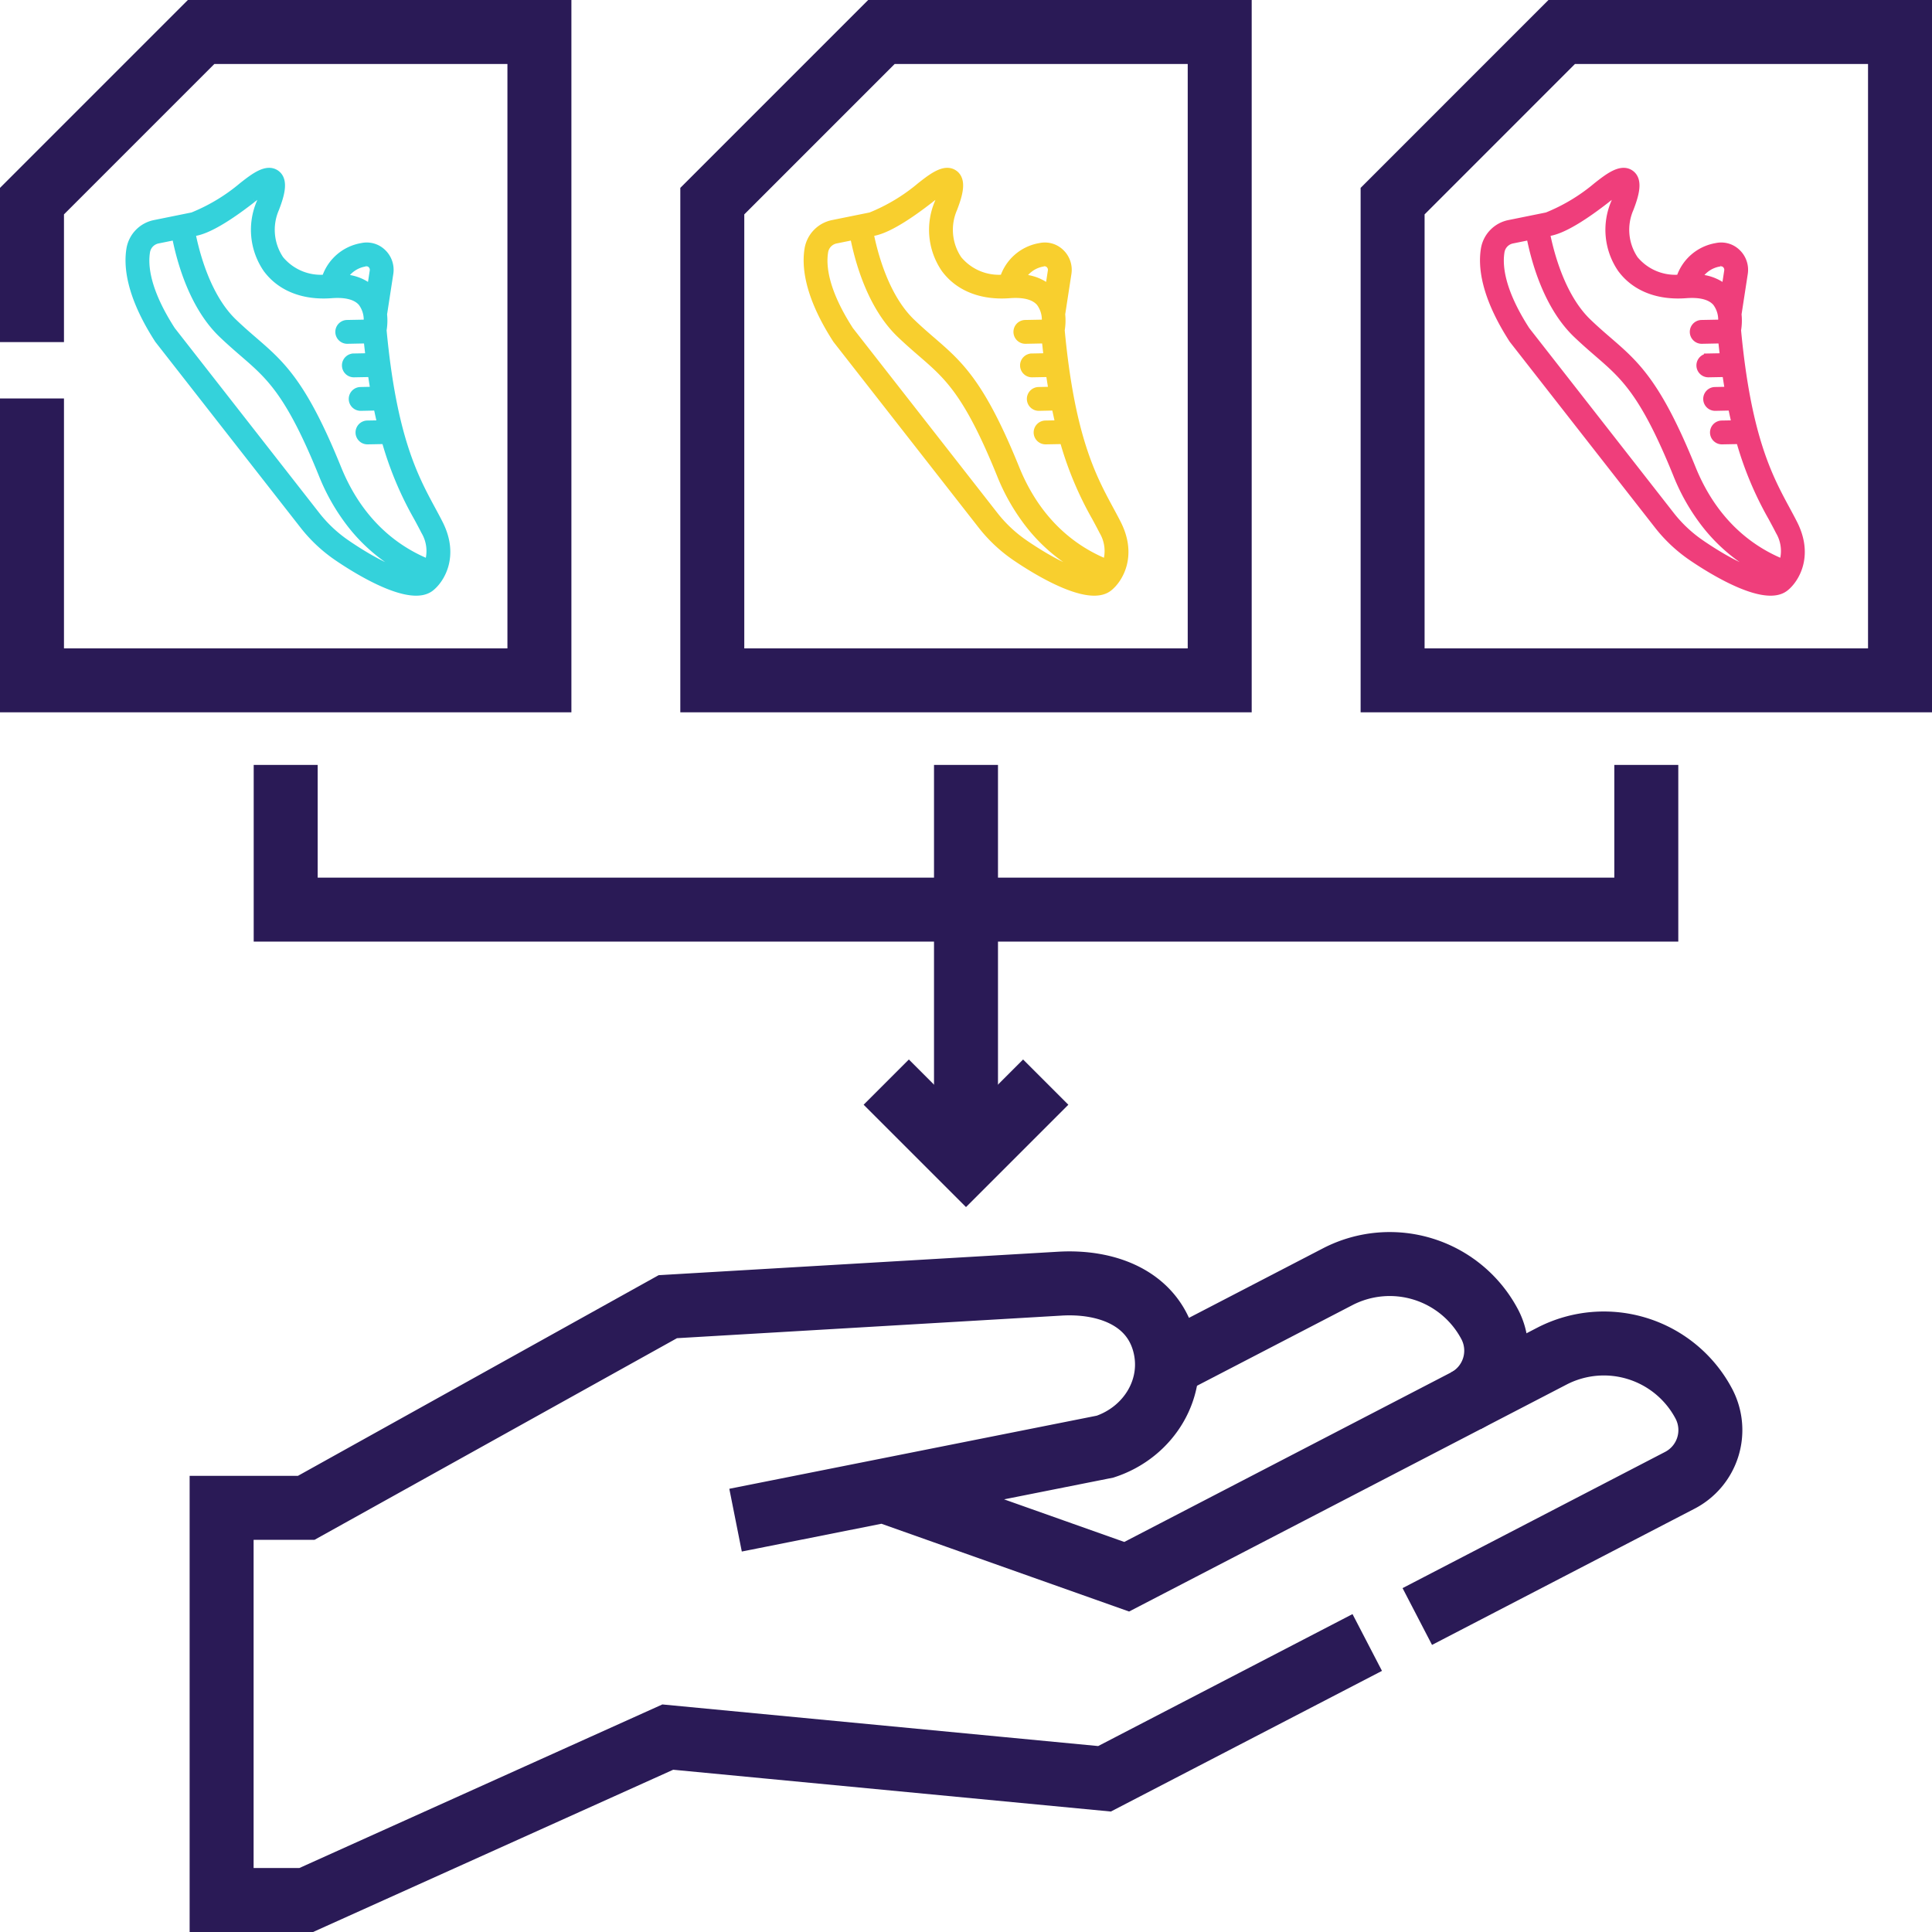
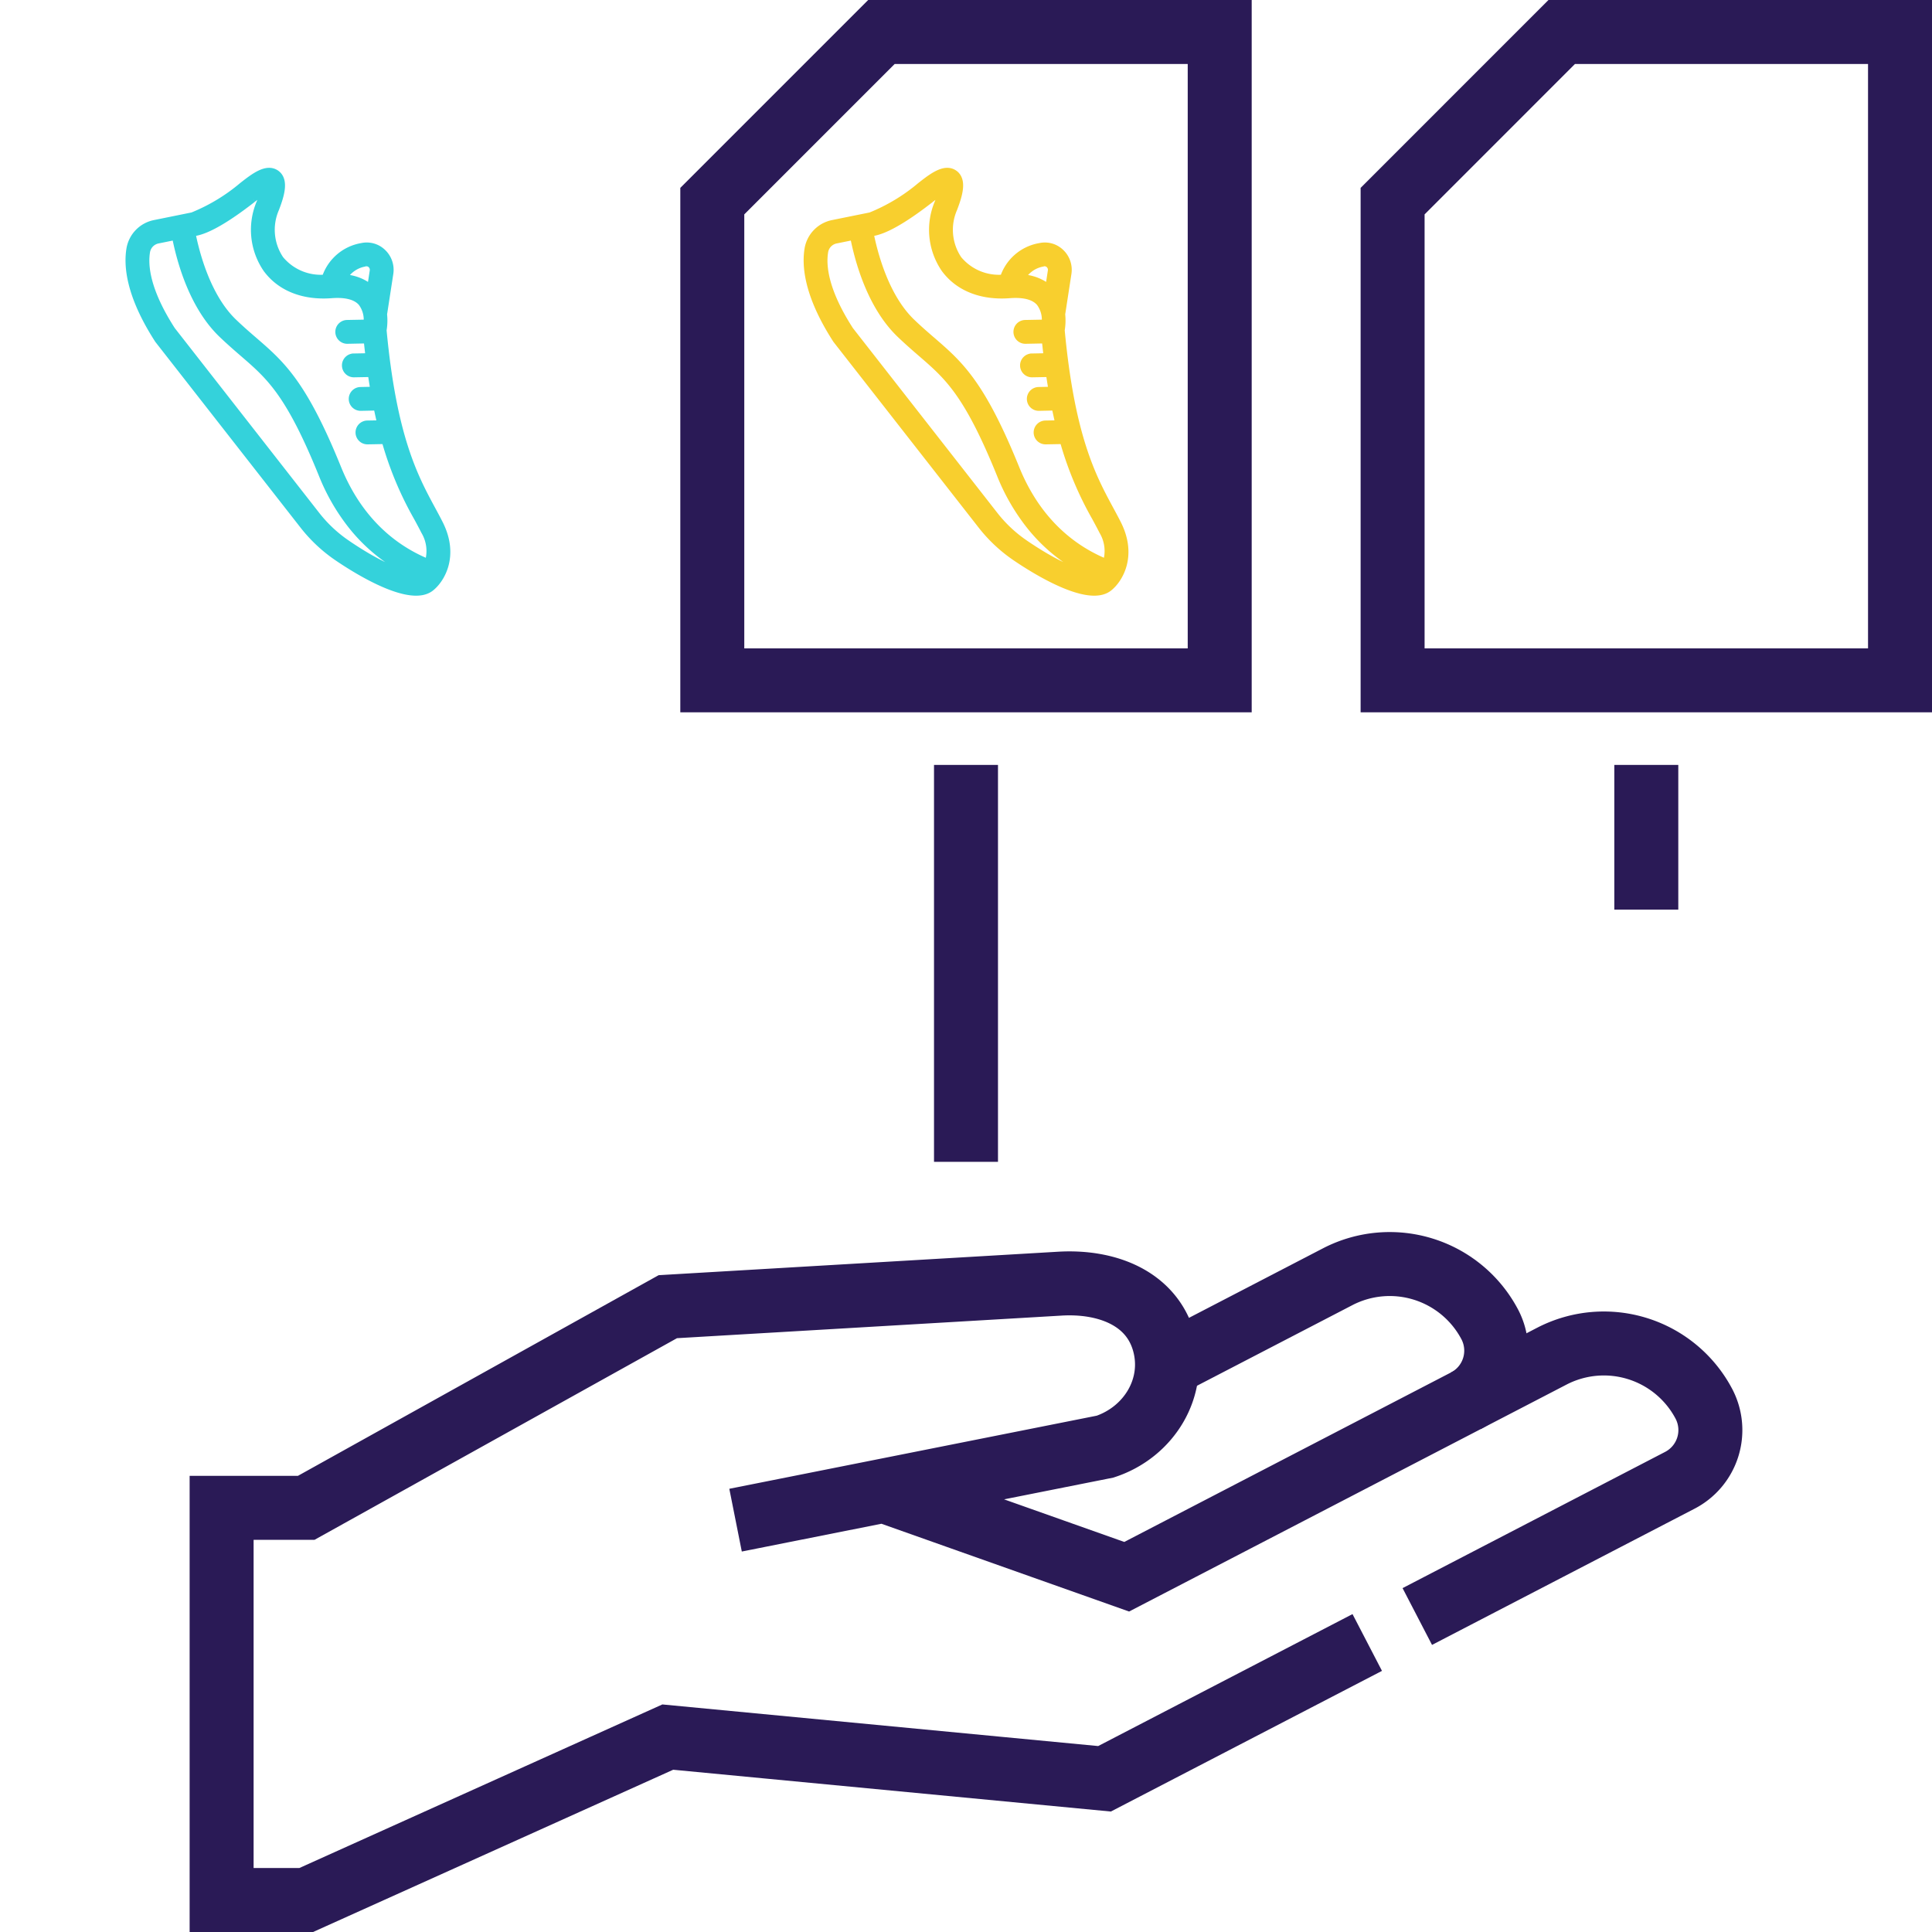
<svg xmlns="http://www.w3.org/2000/svg" width="453" height="453" viewBox="0 0 453 453">
  <g id="Group_4347" data-name="Group 4347" transform="translate(-1078.5 -10187.5)">
    <g id="Group_4338" data-name="Group 4338" transform="translate(-2)">
      <g id="data-collection" transform="translate(1080.5 10187.5)">
        <path id="Path_35719" data-name="Path 35719" d="M213.222,389.044l56.944,20.181,99.741-51.746a26.516,26.516,0,0,1,35.645,11.293,13.259,13.259,0,0,1-5.647,17.821l-61.6,31.96m-11.735,6.089-61.6,31.96-102.407-9.778-84.774,38.2H57.952V393.074h19.83l84.79-47.167,91.923-5.4c10.887-.64,21.493,3.292,24.413,13.8s-3.449,20.982-13.8,24.413l-86.651,17.24" transform="translate(-5.989 -39.525)" fill="none" stroke="#2a1a56" stroke-width="15" fill-rule="evenodd" />
        <path id="Path_35720" data-name="Path 35720" d="M309.474,359.034l40.083-20.795A26.516,26.516,0,0,1,385.2,349.532a13.259,13.259,0,0,1-5.646,17.821" transform="translate(-35.848 -38.912)" fill="none" stroke="#2a1a56" stroke-width="15" fill-rule="evenodd" />
        <path id="Path_35721" data-name="Path 35721" d="M188.5,47.158,228.156,7.5h79.319V159.523H188.5Z" transform="translate(-21.487 0)" fill="none" stroke="#2a1a56" stroke-width="15" fill-rule="evenodd" />
        <path id="Path_35724" data-name="Path 35724" d="M369.5,47.158,409.155,7.5h79.319V159.523H369.5Z" transform="translate(-42.973 0)" fill="none" stroke="#2a1a56" stroke-width="15" fill-rule="evenodd" />
-         <path id="Path_35727" data-name="Path 35727" d="M7.5,80.206V47.158L47.158,7.5h79.319V159.523H7.5v-66.1" transform="translate(0 0)" fill="none" stroke="#2a1a56" stroke-width="15" fill-rule="evenodd" />
-         <path id="Path_35730" data-name="Path 35730" d="M272.176,286.89l-18.695,18.695-18.7-18.695" transform="translate(-26.982 -33.167)" fill="none" stroke="#2a1a56" stroke-width="15" fill-rule="evenodd" />
        <line id="Line_119" data-name="Line 119" y1="93.067" transform="translate(226.5 179.351)" fill="none" stroke="#2a1a56" stroke-width="15" />
-         <path id="Path_35731" data-name="Path 35731" d="M394.025,202.5v33.93H75V202.5" transform="translate(-8.013 -23.149)" fill="none" stroke="#2a1a56" stroke-width="15" fill-rule="evenodd" />
+         <path id="Path_35731" data-name="Path 35731" d="M394.025,202.5v33.93V202.5" transform="translate(-8.013 -23.149)" fill="none" stroke="#2a1a56" stroke-width="15" fill-rule="evenodd" />
      </g>
      <g id="Icons" transform="matrix(0.616, 0.788, -0.788, 0.616, 1165.205, 10205.877)">
        <path id="Path_35696" data-name="Path 35696" d="M97.178,41.719c-1.207-.242-2.444-.452-3.744-.671-8.427-1.434-18.925-3.2-40.244-16.868a13.543,13.543,0,0,0-2.89-2.4l-6.645-7.068a5.431,5.431,0,0,0-4.784-1.644,5.164,5.164,0,0,0-3.925,2.869,10.711,10.711,0,0,0,.6,11.242,12.5,12.5,0,0,1-10.206,5.777,12.519,12.519,0,0,1-10.148-6.539c-1.822-3.034-3.821-5.738-6.154-5.106-2.557.708-2.557,4.482-2.557,7.823A43.311,43.311,0,0,1,4.821,42.793L.767,50.9a7.15,7.15,0,0,0,1,7.923c2.709,3.016,8.5,6.844,20.849,7.959H77.749a35.378,35.378,0,0,0,10.71-1.635c5.641-1.789,19.119-6.781,19.119-12.709C107.577,49.453,105.4,43.365,97.178,41.719ZM38.17,17.507a1.614,1.614,0,0,1,1.243-.9,1.852,1.852,0,0,1,1.63.556l3.014,3.2a10.564,10.564,0,0,0-6.171,3.742,7.263,7.263,0,0,1,.285-6.605Zm-28.1,11.626a32.535,32.535,0,0,1,.149-3.634,21.169,21.169,0,0,1,1.9,2.765,16.074,16.074,0,0,0,13.139,8.276h.333c5.214,0,10.014-2.9,13.551-8.21,1.922-2.883,3.934-4.395,5.983-4.482A6.853,6.853,0,0,1,49.9,25.955L46.974,29.85A1.793,1.793,0,0,0,49.843,32l2.9-3.867q1.893,1.192,3.683,2.266l-2.282,3.036a1.793,1.793,0,0,0,2.869,2.152l2.526-3.358c1.309.749,2.569,1.447,3.792,2.1l-2.015,2.691a1.793,1.793,0,1,0,2.869,2.152l2.37-3.166c1.379.692,2.7,1.32,3.966,1.9l-2.033,2.7a1.793,1.793,0,1,0,2.869,2.152l2.55-3.391a80.036,80.036,0,0,0,18.923,5.214c1.255.213,2.465.416,3.638.649a9.225,9.225,0,0,1,6.51,4.075c-6.6,3.85-16.963,7.152-30.769,3.2-20.7-5.917-27.286-4.615-35.628-2.971-1.963.389-3.993.789-6.354,1.126-8.556,1.226-18.278-3.014-22.7-5.268C7.677,44.662,10.069,42.887,10.069,29.133Zm77.3,32.6A31.761,31.761,0,0,1,77.749,63.2H22.783c-11.025-1-16.062-4.239-18.342-6.777A3.534,3.534,0,0,1,3.975,52.5l1.949-3.9c5.218,2.672,15.375,6.955,24.81,5.61,2.455-.359,4.533-.762,6.541-1.156,8.18-1.614,14.082-2.777,33.95,2.9A47.767,47.767,0,0,0,84.4,57.88a39.984,39.984,0,0,0,19.158-4.8c-1.741,2.772-7.6,5.929-16.189,8.657Z" transform="translate(-3.634 8.294)" fill="#34d2db" stroke="#34d2db" stroke-width="2" />
      </g>
      <g id="Icons-2" data-name="Icons" transform="matrix(0.616, 0.788, -0.788, 0.616, 1324.205, 10205.877)">
        <path id="Path_35696-2" data-name="Path 35696" d="M97.178,41.719c-1.207-.242-2.444-.452-3.744-.671-8.427-1.434-18.925-3.2-40.244-16.868a13.543,13.543,0,0,0-2.89-2.4l-6.645-7.068a5.431,5.431,0,0,0-4.784-1.644,5.164,5.164,0,0,0-3.925,2.869,10.711,10.711,0,0,0,.6,11.242,12.5,12.5,0,0,1-10.206,5.777,12.519,12.519,0,0,1-10.148-6.539c-1.822-3.034-3.821-5.738-6.154-5.106-2.557.708-2.557,4.482-2.557,7.823A43.311,43.311,0,0,1,4.821,42.793L.767,50.9a7.15,7.15,0,0,0,1,7.923c2.709,3.016,8.5,6.844,20.849,7.959H77.749a35.378,35.378,0,0,0,10.71-1.635c5.641-1.789,19.119-6.781,19.119-12.709C107.577,49.453,105.4,43.365,97.178,41.719ZM38.17,17.507a1.614,1.614,0,0,1,1.243-.9,1.852,1.852,0,0,1,1.63.556l3.014,3.2a10.564,10.564,0,0,0-6.171,3.742,7.263,7.263,0,0,1,.285-6.605Zm-28.1,11.626a32.535,32.535,0,0,1,.149-3.634,21.169,21.169,0,0,1,1.9,2.765,16.074,16.074,0,0,0,13.139,8.276h.333c5.214,0,10.014-2.9,13.551-8.21,1.922-2.883,3.934-4.395,5.983-4.482A6.853,6.853,0,0,1,49.9,25.955L46.974,29.85A1.793,1.793,0,0,0,49.843,32l2.9-3.867q1.893,1.192,3.683,2.266l-2.282,3.036a1.793,1.793,0,0,0,2.869,2.152l2.526-3.358c1.309.749,2.569,1.447,3.792,2.1l-2.015,2.691a1.793,1.793,0,1,0,2.869,2.152l2.37-3.166c1.379.692,2.7,1.32,3.966,1.9l-2.033,2.7a1.793,1.793,0,1,0,2.869,2.152l2.55-3.391a80.036,80.036,0,0,0,18.923,5.214c1.255.213,2.465.416,3.638.649a9.225,9.225,0,0,1,6.51,4.075c-6.6,3.85-16.963,7.152-30.769,3.2-20.7-5.917-27.286-4.615-35.628-2.971-1.963.389-3.993.789-6.354,1.126-8.556,1.226-18.278-3.014-22.7-5.268C7.677,44.662,10.069,42.887,10.069,29.133Zm77.3,32.6A31.761,31.761,0,0,1,77.749,63.2H22.783c-11.025-1-16.062-4.239-18.342-6.777A3.534,3.534,0,0,1,3.975,52.5l1.949-3.9c5.218,2.672,15.375,6.955,24.81,5.61,2.455-.359,4.533-.762,6.541-1.156,8.18-1.614,14.082-2.777,33.95,2.9A47.767,47.767,0,0,0,84.4,57.88a39.984,39.984,0,0,0,19.158-4.8c-1.741,2.772-7.6,5.929-16.189,8.657Z" transform="translate(-3.634 8.294)" fill="#f8cf2e" stroke="#f8cf2e" stroke-width="2" />
      </g>
      <g id="Icons-3" data-name="Icons" transform="matrix(0.616, 0.788, -0.788, 0.616, 1482.791, 10205.877)">
-         <path id="Path_35696-3" data-name="Path 35696" d="M97.178,41.719c-1.207-.242-2.444-.452-3.744-.671-8.427-1.434-18.925-3.2-40.244-16.868a13.543,13.543,0,0,0-2.89-2.4l-6.645-7.068a5.431,5.431,0,0,0-4.784-1.644,5.164,5.164,0,0,0-3.925,2.869,10.711,10.711,0,0,0,.6,11.242,12.5,12.5,0,0,1-10.206,5.777,12.519,12.519,0,0,1-10.148-6.539c-1.822-3.034-3.821-5.738-6.154-5.106-2.557.708-2.557,4.482-2.557,7.823A43.311,43.311,0,0,1,4.821,42.793L.767,50.9a7.15,7.15,0,0,0,1,7.923c2.709,3.016,8.5,6.844,20.849,7.959H77.749a35.378,35.378,0,0,0,10.71-1.635c5.641-1.789,19.119-6.781,19.119-12.709C107.577,49.453,105.4,43.365,97.178,41.719ZM38.17,17.507a1.614,1.614,0,0,1,1.243-.9,1.852,1.852,0,0,1,1.63.556l3.014,3.2a10.564,10.564,0,0,0-6.171,3.742,7.263,7.263,0,0,1,.285-6.605Zm-28.1,11.626a32.535,32.535,0,0,1,.149-3.634,21.169,21.169,0,0,1,1.9,2.765,16.074,16.074,0,0,0,13.139,8.276h.333c5.214,0,10.014-2.9,13.551-8.21,1.922-2.883,3.934-4.395,5.983-4.482A6.853,6.853,0,0,1,49.9,25.955L46.974,29.85A1.793,1.793,0,0,0,49.843,32l2.9-3.867q1.893,1.192,3.683,2.266l-2.282,3.036a1.793,1.793,0,0,0,2.869,2.152l2.526-3.358c1.309.749,2.569,1.447,3.792,2.1l-2.015,2.691a1.793,1.793,0,1,0,2.869,2.152l2.37-3.166c1.379.692,2.7,1.32,3.966,1.9l-2.033,2.7a1.793,1.793,0,1,0,2.869,2.152l2.55-3.391a80.036,80.036,0,0,0,18.923,5.214c1.255.213,2.465.416,3.638.649a9.225,9.225,0,0,1,6.51,4.075c-6.6,3.85-16.963,7.152-30.769,3.2-20.7-5.917-27.286-4.615-35.628-2.971-1.963.389-3.993.789-6.354,1.126-8.556,1.226-18.278-3.014-22.7-5.268C7.677,44.662,10.069,42.887,10.069,29.133Zm77.3,32.6A31.761,31.761,0,0,1,77.749,63.2H22.783c-11.025-1-16.062-4.239-18.342-6.777A3.534,3.534,0,0,1,3.975,52.5l1.949-3.9c5.218,2.672,15.375,6.955,24.81,5.61,2.455-.359,4.533-.762,6.541-1.156,8.18-1.614,14.082-2.777,33.95,2.9A47.767,47.767,0,0,0,84.4,57.88a39.984,39.984,0,0,0,19.158-4.8c-1.741,2.772-7.6,5.929-16.189,8.657Z" transform="translate(-3.634 8.294)" fill="#ef3e7b" stroke="#ef3e7b" stroke-width="2" />
-       </g>
+         </g>
    </g>
  </g>
</svg>